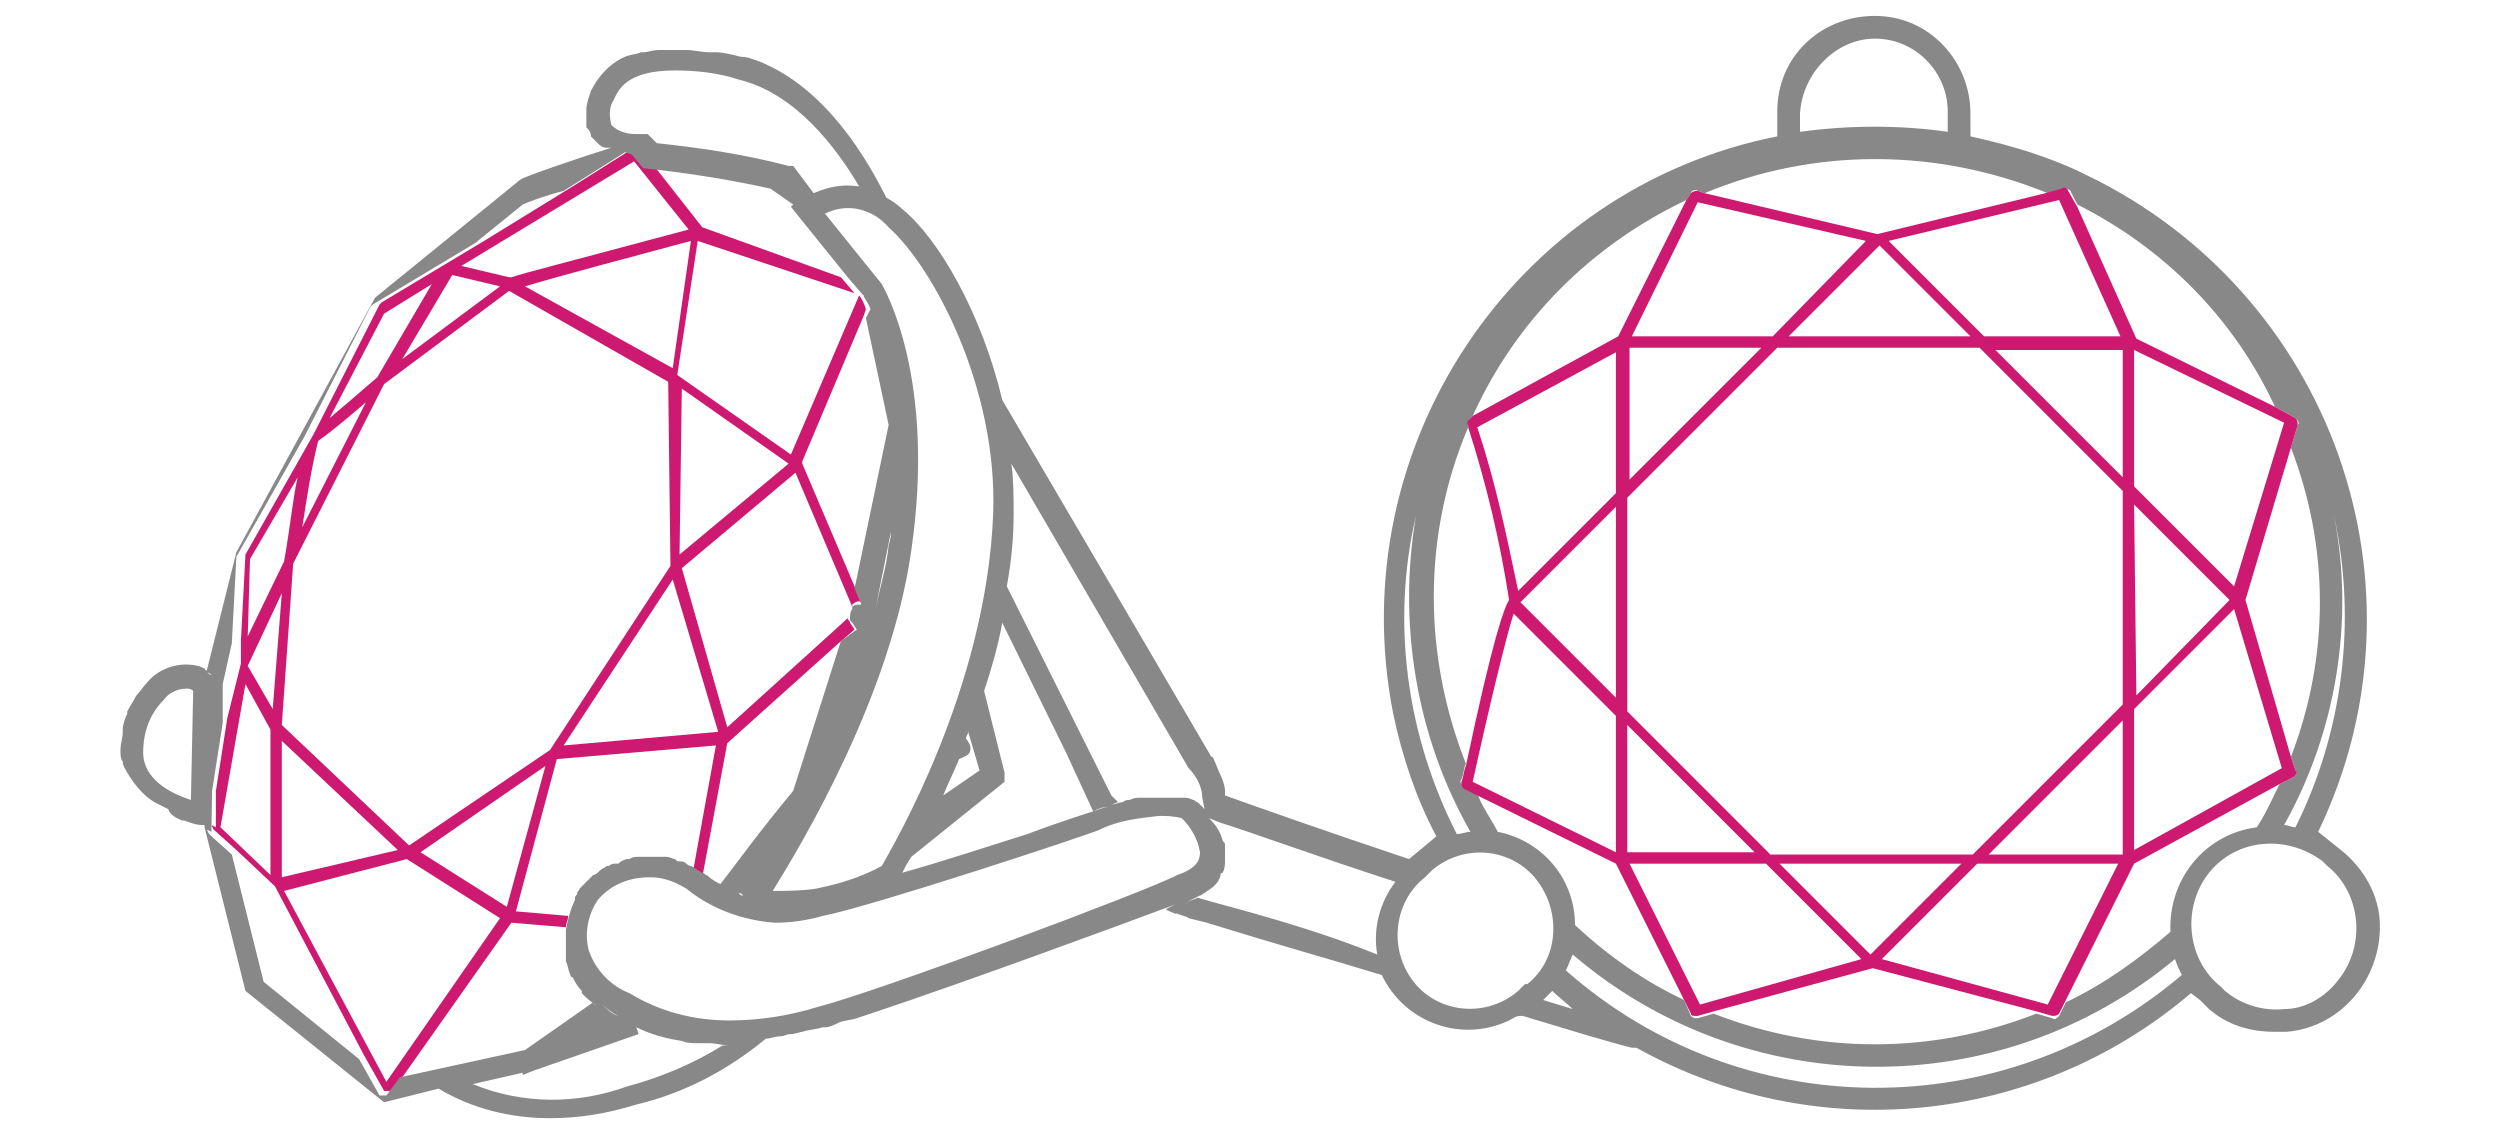
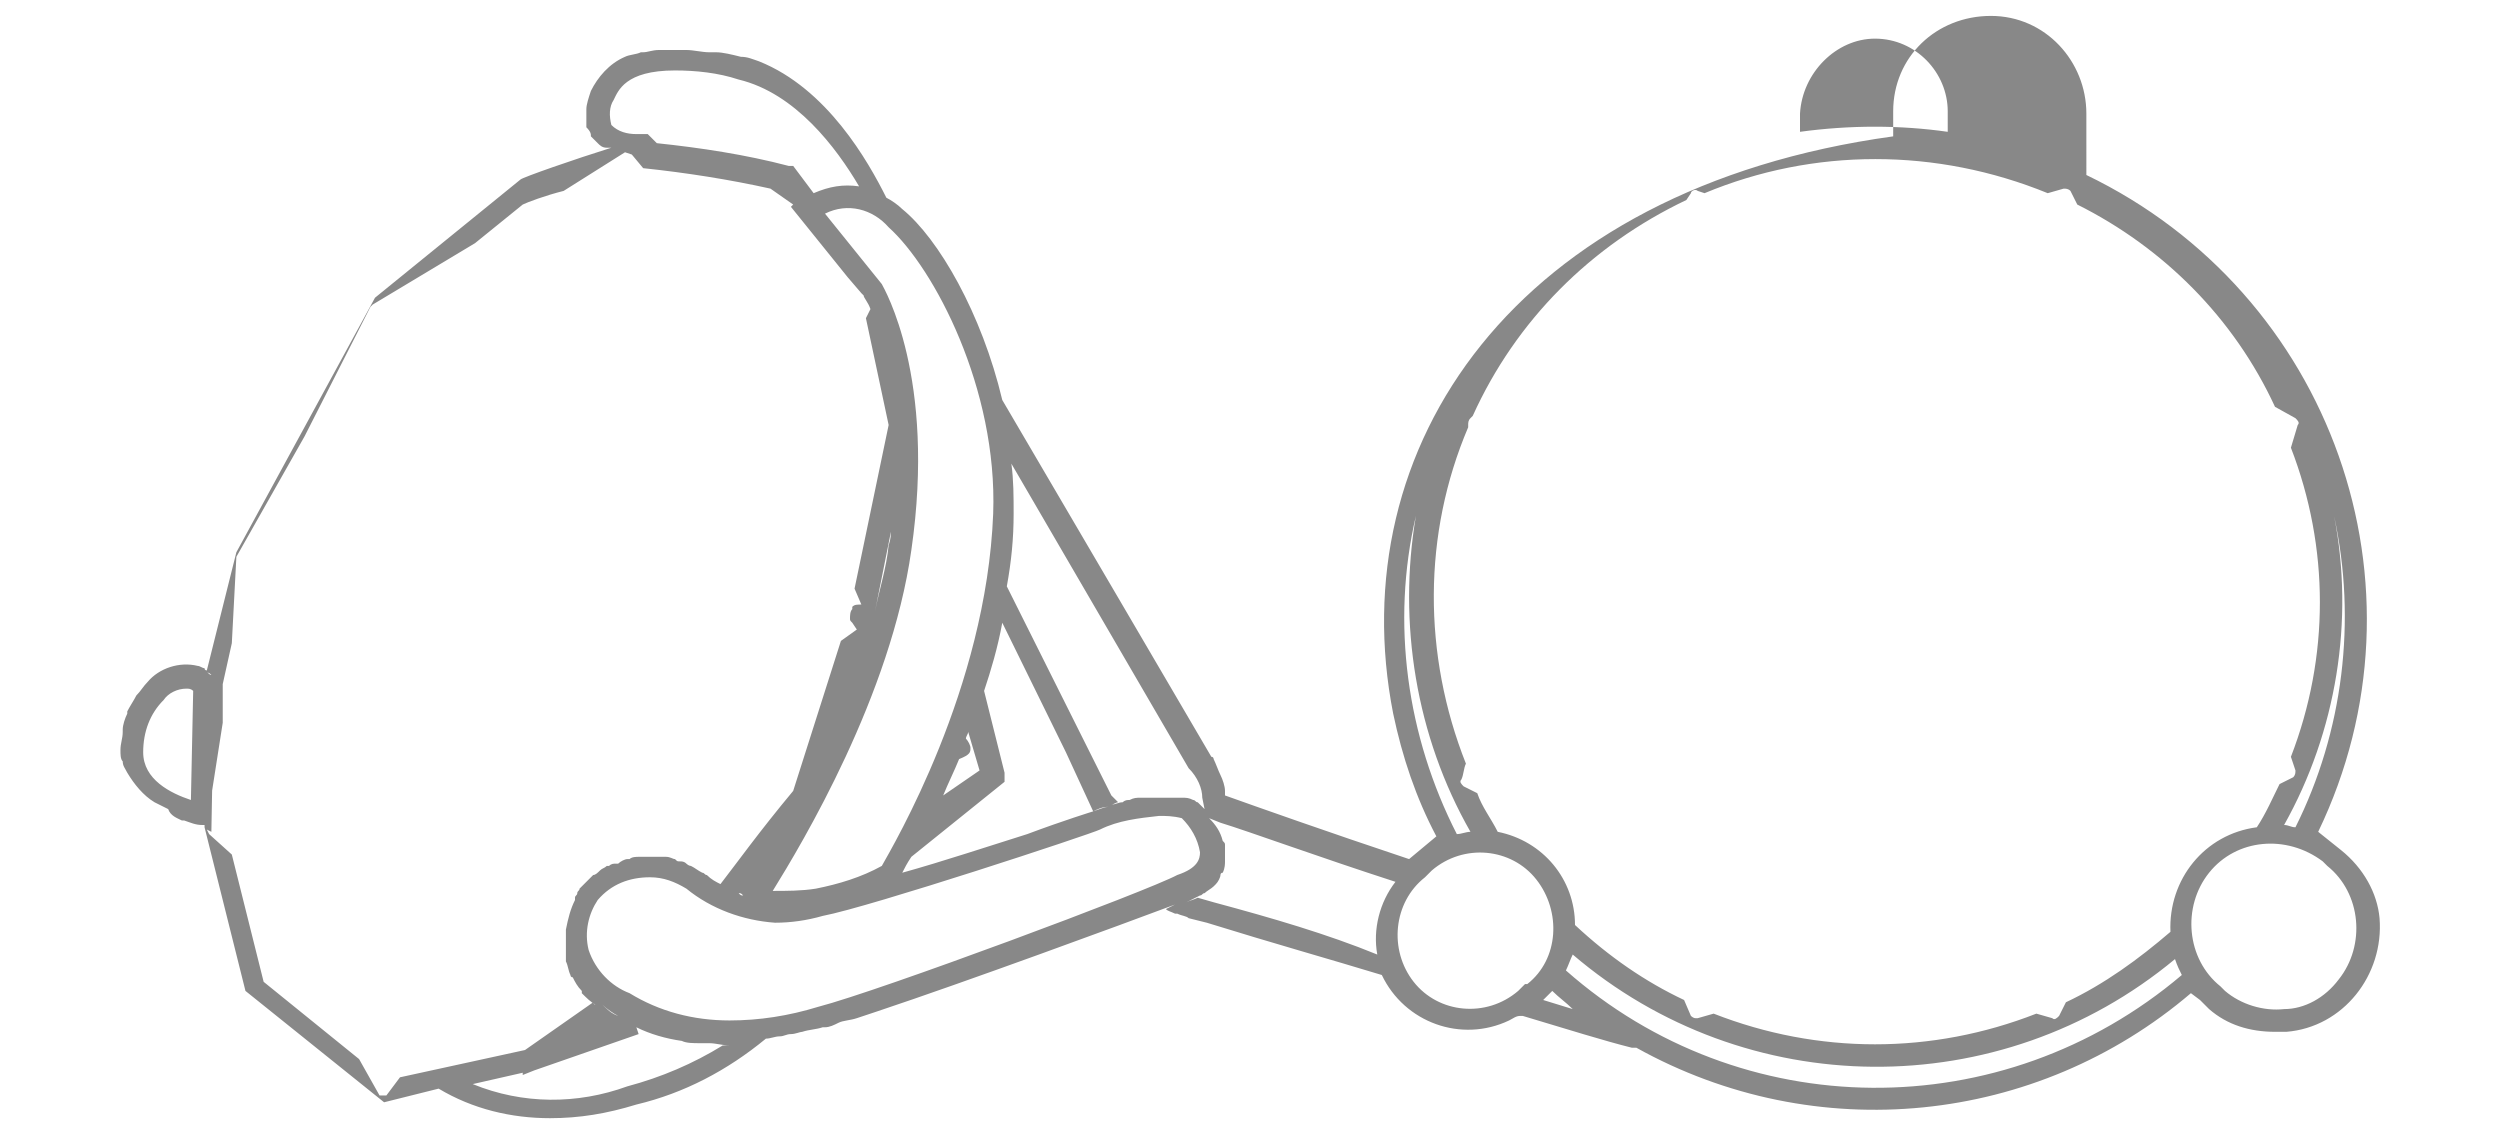
<svg xmlns="http://www.w3.org/2000/svg" version="1.1" id="Layer_1" x="0px" y="0px" viewBox="0 0 110 50" style="enable-background:new 0 0 110 50;" xml:space="preserve">
  <style type="text/css">
	.st0{fill:none;}
	.st1{fill:#CE1970;}
	.st2{fill:#888888;}
</style>
  <g>
-     <path class="st0" d="M48.1,35.7l-1.3-2.5l-2.8-5.7c-0.2,1-0.5,2-0.8,3l0.9,3.6l0,0l0,0l0.1,0.3l-4.1,3.3c-0.2,0.3-0.3,0.6-0.4,0.7   c1.8-0.5,3.8-1.2,5.5-1.7C46.9,36.1,48.1,35.7,48.1,35.7L48.1,35.7z" />
-     <path class="st1" d="M17.7,47.4l4.8-6.8l2.4,0.2c0-0.2,0.1-0.3,0.1-0.5l-2.3-0.2l1.8-6.7l7-0.6l-1,5.5c0.1,0,0.2,0.1,0.2,0.2l0,0   c0.1,0,0.1,0.1,0.2,0.1l1.1-5.9l4.9-4.4l0.7-0.6l-0.2-0.3c0-0.1-0.1-0.1-0.1-0.2L32,32l-2-7l5-4.2l2.5,5.9c0,0,0,0,0-0.1   c0.1-0.1,0.3-0.2,0.4-0.1l-0.3-0.7l-2.3-5.4c0,0,0,0,0-0.1v0l2.7-6.4l0.1-0.3c-0.1-0.3-0.2-0.5-0.3-0.6l-3,7l-5-3.5l0.9-5.9   l6.9,2.3l-0.6-0.7L30.9,10l-2.2-2.8l-0.5-0.6l-0.3-0.1l-2.7,1.7l-3.9,2.4l-4.5,2.7l-0.1,0.1l-2.9,5.7l-3,5.3l-0.2,3.8l0,1L10,31.6   l-0.5,3.2l0,1.6l0,0v0l-0.2-0.1l0.1,0.2l1,0.9l1.7,1.6l3.9,7.4l0.9,1.6l0.4,0L17.7,47.4z M16.1,17.7l-2.8,5.5   c0.2-1.3,0.4-2.6,0.7-3.8C14.7,18.9,15.4,18.3,16.1,17.7z M29.5,24.9L24.2,33L18,37.2l-5.6-5.3l0.5-7.1l4-7.9l5.5-4.1l7,4   L29.5,24.9z M17.7,15.8l2.2-3.7l2.1,0.5L17.7,15.8z M12,31.2l-1.1-1.9l1.5-3.2L12,31.2z M12.4,32.6l5.1,4.8l-5.1,1.2L12.4,32.6z    M30,17.1l4.7,3.3l-4.8,4L30,17.1z M22.3,39.9l-3.8-2.4l5.5-3.8L22.3,39.9z M24.8,32.8l4.8-7.3l2,6.7L24.8,32.8z M23.1,12.6   c1.3-0.4,4.7-1.3,7.3-2l-0.8,5.6L23.1,12.6z M30.3,10.1c-5.6,1.5-7.2,1.9-7.8,2.1l-0.1,0l0,0l-2.1-0.5l7.6-4.6L30.3,10.1z M19,12.5   l-2.4,4.1c-0.7,0.6-1.5,1.3-2.1,1.8l2.4-4.6L19,12.5z M13.1,21c-0.2,0.8-0.3,2-0.6,3.7L10.9,28l0.1-3.4L13.1,21z M11.9,32.1   L11.9,32.1L11.9,32.1l0,6.4l-2.2-2.1l1.1-6.3L11.9,32.1z M17.9,37.8L17.9,37.8L17.9,37.8l4.1,2.6L17,47.6l-4.5-8.4L17.9,37.8z" />
-     <path class="st2" d="M103,37.4l-1-0.8c5.2-10.8,0.6-23.7-10.2-28.9c-1.6-0.8-3.3-1.3-5.1-1.7V5c0-2.3-1.8-4.3-4.2-4.3   s-4.3,1.8-4.3,4.2c0,0,0,0.1,0,0.1v1C66.6,8.3,59,19.7,61.3,31.4c0.4,1.9,1,3.7,1.9,5.4L62,37.8c-3.6-1.2-6.7-2.3-8.1-2.8l0,0   c0-0.1,0-0.1,0-0.2c0-0.2-0.1-0.5-0.2-0.7c-0.1-0.2-0.2-0.5-0.3-0.7c0,0,0-0.1-0.1-0.1l-4.1-7l-5.1-8.7c-0.9-3.8-2.8-7.1-4.4-8.4   c-0.2-0.2-0.5-0.4-0.7-0.5l0,0c-0.8-1.6-2.6-4.8-5.6-6c-0.3-0.1-0.5-0.2-0.8-0.2h0c-0.4-0.1-0.8-0.2-1.1-0.2c-0.1,0-0.2,0-0.3,0   c-0.3,0-0.7-0.1-1-0.1c-0.1,0-0.1,0-0.2,0c-0.3,0-0.5,0-0.8,0c-0.1,0-0.1,0-0.2,0c-0.3,0-0.5,0.1-0.7,0.1c0,0-0.1,0-0.1,0   c-0.2,0.1-0.5,0.1-0.7,0.2l0,0C26.8,2.8,26.3,3.4,26,4v0c-0.1,0.3-0.2,0.6-0.2,0.8v0c0,0.1,0,0.1,0,0.2c0,0,0,0.1,0,0.1   c0,0,0,0.1,0,0.1s0,0.1,0,0.1s0,0.1,0,0.1c0,0,0,0.1,0,0.1c0,0,0,0.1,0,0.1C26,5.8,26,5.9,26,6l0,0c0,0,0,0,0,0   c0.1,0.1,0.2,0.2,0.3,0.3l0,0c0.1,0.1,0.2,0.2,0.4,0.2c0,0,0,0,0.1,0s0,0,0.1,0h0c-1.6,0.5-3.9,1.3-4,1.4l-6.4,5.2l-6.1,11.2   l-1.3,5.2c0,0-0.1,0-0.1-0.1c-0.1,0-0.2-0.1-0.3-0.1l0,0C7.9,29.1,7,29.4,6.5,30l0,0c0,0,0,0,0,0c-0.2,0.2-0.3,0.4-0.5,0.6l0,0   c-0.1,0.2-0.3,0.5-0.4,0.7c0,0,0,0,0,0.1c-0.1,0.2-0.2,0.5-0.2,0.7c0,0,0,0.1,0,0.1c0,0.3-0.1,0.5-0.1,0.8v0c0,0,0,0,0,0   c0,0.2,0,0.4,0.1,0.5c0,0,0,0,0,0c0,0.2,0.1,0.3,0.2,0.5l0,0c0.3,0.5,0.7,1,1.2,1.3l0,0c0.2,0.1,0.4,0.2,0.6,0.3l0,0   C7.5,35.9,7.8,36,8,36.1c0,0,0,0,0.1,0c0.3,0.1,0.5,0.2,0.8,0.2l0,0l0.1,0v0.1l1.8,7.2l6.1,4.9l2.4-0.6c1.5,0.9,3.2,1.3,4.9,1.3   c1.3,0,2.5-0.2,3.8-0.6c2.1-0.5,4-1.5,5.7-2.9h0c0.2,0,0.4-0.1,0.6-0.1c0.2,0,0.3-0.1,0.5-0.1s0.4-0.1,0.5-0.1   c0.3-0.1,0.6-0.1,0.9-0.2l0.1,0c0.2,0,0.4-0.1,0.6-0.2h0c0.2-0.1,0.5-0.1,0.8-0.2l0,0c0.3-0.1,0.6-0.2,0.9-0.3h0   c3.9-1.3,10.7-3.8,13.1-4.7L51.3,40c0.1,0.1,0.2,0.1,0.4,0.2c0,0,0.1,0,0.1,0c0.2,0.1,0.4,0.1,0.5,0.2l0.8,0.2   c2.9,0.9,5.4,1.6,7.7,2.3l0,0c1,2.1,3.5,3,5.6,2c0.2-0.1,0.3-0.2,0.5-0.2l0,0l0.1,0l0,0c2,0.6,3.6,1.1,4.8,1.4c0.1,0,0.1,0,0.2,0   l0,0c7.9,4.4,17.6,3.4,24.4-2.4l0.4,0.3c0.1,0.1,0.1,0.1,0.2,0.2l0,0l0.2,0.2c0.8,0.7,1.8,1,2.9,1c0.1,0,0.3,0,0.5,0   c2.5-0.2,4.3-2.5,4.1-5C104.6,39.3,104,38.2,103,37.4L103,37.4z M8.4,35.2c-0.9-0.3-2.1-0.9-2.1-2.1c0-0.9,0.3-1.7,0.9-2.3   c0.2-0.3,0.6-0.5,1-0.5c0.1,0,0.2,0,0.3,0.1L8.4,35.2z M100.5,44.4c-0.9,0.1-1.9-0.2-2.6-0.8l-0.2-0.2l0,0c-1.5-1.2-1.7-3.5-0.5-5   c1.2-1.5,3.4-1.7,5-0.5l0.3-0.4l0,0l-0.3,0.4l0.2,0.2c1.5,1.2,1.7,3.5,0.5,5C102.3,43.9,101.4,44.4,100.5,44.4L100.5,44.4z    M62.2,43.2c-1.1-1.4-0.9-3.5,0.5-4.6c0,0,0,0,0,0l0.3-0.3l0,0c1.4-1.2,3.5-1,4.6,0.4s1,3.5-0.4,4.6c0,0,0,0-0.1,0l0.3,0.4l0,0   l-0.3-0.4l-0.3,0.3C65.4,44.8,63.3,44.6,62.2,43.2z M82.5,1.7c1.8,0,3.2,1.5,3.2,3.2v0.9c-2.1-0.3-4.3-0.3-6.5,0V5   C79.3,3.2,80.8,1.7,82.5,1.7z M69.3,40.7c0-2-1.4-3.7-3.4-4.1c-0.3-0.6-0.7-1.1-0.9-1.7l-0.6-0.3c-0.1-0.1-0.2-0.2-0.1-0.3   c0.1-0.2,0.1-0.5,0.2-0.7c-1.9-4.8-1.9-10.1,0.1-14.8l0-0.1c0-0.1,0-0.2,0.1-0.3l0.1-0.1c1.9-4.2,5.2-7.5,9.4-9.5l0.2-0.3   c0-0.1,0.2-0.2,0.3-0.1L75,8.5c4.8-2,10.2-2,15.1,0l0.7-0.2c0.1,0,0.2,0,0.3,0.1l0.3,0.6c3.8,1.9,6.9,5,8.7,8.9l0.9,0.5   c0.1,0.1,0.2,0.2,0.1,0.3l-0.3,1c1.7,4.4,1.7,9.2,0,13.6l0.2,0.6c0,0.1,0,0.2-0.1,0.3l-0.6,0.3c-0.3,0.6-0.6,1.3-1,1.9   c-2.3,0.3-3.9,2.3-3.8,4.6c-1.4,1.2-2.9,2.3-4.6,3.1l-0.3,0.6c-0.1,0.1-0.2,0.2-0.3,0.1l-0.7-0.2c-4.6,1.8-9.6,1.8-14.2,0l-0.7,0.2   c0,0,0,0-0.1,0c-0.1,0-0.2-0.1-0.2-0.1L74.1,44C72.4,43.2,70.8,42.1,69.3,40.7z M101,36.4c-0.2,0-0.3-0.1-0.5-0.1   c2.3-4.1,3.1-9,2.2-13.6C103.7,27.3,103.1,32.2,101,36.4z M64.7,36.6c-0.2,0-0.4,0.1-0.6,0.1c-2.2-4.3-2.9-9.3-1.8-14   C61.5,27.4,62.3,32.4,64.7,36.6L64.7,36.6z M68.9,42.7c0.1-0.2,0.2-0.5,0.3-0.7c7.6,6.5,18.8,6.6,26.5,0.2c0.1,0.3,0.2,0.5,0.3,0.7   C88.1,49.6,76.6,49.5,68.9,42.7L68.9,42.7z M52.9,35.1l0.1,0.5c-0.1-0.1-0.1-0.1-0.2-0.2c0,0,0,0,0,0c0,0-0.1-0.1-0.1-0.1   c-0.1,0-0.1-0.1-0.2-0.1c0,0,0,0,0,0h0c-0.2-0.1-0.3-0.1-0.5-0.1c-0.1,0-0.1,0-0.2,0c-0.2,0-0.4,0-0.6,0c0,0-0.1,0-0.1,0h0   c-0.2,0-0.4,0-0.7,0c-0.1,0-0.1,0-0.2,0c-0.2,0-0.3,0-0.5,0.1c-0.1,0-0.2,0-0.3,0.1c-0.2,0-0.3,0.1-0.5,0.1c0.1,0,0.2-0.1,0.3-0.1   L48.9,35l-4.6-9.2c0.2-1.1,0.3-2.1,0.3-3.2c0-0.7,0-1.5-0.1-2.2l7.8,13.4C52.7,34.2,52.9,34.7,52.9,35.1z M48.1,35.7   c0,0-1.3,0.4-2.9,1c-1.6,0.5-3.7,1.2-5.5,1.7c0.1-0.2,0.2-0.4,0.4-0.7l4.1-3.3L44.2,34l0,0l0,0l-0.9-3.6c0.3-0.9,0.6-1.9,0.8-3   l2.8,5.7L48.1,35.7L48.1,35.7c0.2-0.1,0.4-0.2,0.7-0.2C48.6,35.5,48.4,35.6,48.1,35.7z M39.1,10c2,1.8,4.8,7.1,4.6,12.6   c-0.3,7.7-4.4,14.6-4.9,15.5c-0.9,0.5-1.9,0.8-2.9,1c-0.6,0.1-1.3,0.1-1.9,0.1c1.3-2.1,5.2-8.6,6.1-15c1.1-7.6-1.2-11.5-1.3-11.7   l-2.5-3.1C37.3,8.9,38.4,9.2,39.1,10L39.1,10z M36.1,39.4L36.1,39.4z M42.5,32.5c0-0.1,0.1-0.2,0.1-0.3l0.5,1.7l-1.6,1.1   c0.2-0.5,0.5-1.1,0.7-1.6c0.5-0.2,0.5-0.3,0.5-0.5C42.7,32.8,42.6,32.6,42.5,32.5L42.5,32.5z M39.1,24c-0.1,1-0.4,1.9-0.6,2.9l0,0   l0.7-3.5C39.2,23.5,39.2,23.7,39.1,24z M38.1,28.2c-0.2,0.6-0.4,1.2-0.6,1.8L38.1,28.2L38.1,28.2z M32.7,39.4c-0.1,0-0.1,0-0.2-0.1   C32.6,39.3,32.6,39.3,32.7,39.4L32.7,39.4z M33.5,39.6c-0.1,0-0.1,0-0.2,0C33.3,39.6,33.4,39.6,33.5,39.6L33.5,39.6z M34.2,39.6   L34.2,39.6c-0.1,0-0.1,0-0.1,0C34.1,39.6,34.1,39.6,34.2,39.6L34.2,39.6z M35.2,39.5l-0.2,0L35.2,39.5z M27,4.4   c0.2-0.4,0.5-1.3,2.7-1.3c0.9,0,1.9,0.1,2.8,0.4c2.5,0.6,4.3,3,5.3,4.7c-0.7-0.1-1.3,0-2,0.3l-0.9-1.2l-0.2,0   c-1.9-0.5-3.9-0.8-5.8-1l-0.4-0.4l-0.5,0c-0.4,0-0.8-0.1-1.1-0.4C26.8,5.1,26.8,4.7,27,4.4z M9.3,29.7c-0.1,0-0.1-0.1-0.2-0.1   C9.2,29.6,9.2,29.6,9.3,29.7z M16.7,48.2l-0.9-1.6l-4.2-3.4l-1.4-5.6l-1-0.9l-0.1-0.2l0.2,0.1v0l0.1-5.5l-0.1,3.9l0.5-3.2l0-1.7   l0.4-1.8l0.2-3.8l3-5.3l2.9-5.7l0.1-0.1l4.5-2.7l2.1-1.7c0.2-0.1,1-0.4,1.8-0.6l2.7-1.7l0.3,0.1l0.5,0.6c1.9,0.2,3.8,0.5,5.6,0.9   L34.9,9l-0.1,0.1l2.5,3.1l0.6,0.7L38,13l0,0c0,0.1,0.2,0.3,0.3,0.6L38.1,14l1,4.7l-1.5,7.2l0.3,0.7c-0.2,0-0.3,0-0.4,0.1   c0,0,0,0,0,0.1c-0.1,0.1-0.1,0.3-0.1,0.4c0,0.1,0,0.1,0.1,0.2l0.2,0.3L37,28.2l-2.1,6.6c-1.5,1.8-2.5,3.2-3.2,4.1   c-0.2-0.1-0.4-0.2-0.6-0.4c-0.1,0-0.1-0.1-0.2-0.1l0,0c-0.2-0.1-0.3-0.2-0.5-0.3c0,0-0.1,0-0.2-0.1c-0.1-0.1-0.2-0.1-0.3-0.1   c-0.1,0-0.1,0-0.2-0.1c-0.1,0-0.2-0.1-0.4-0.1c0,0-0.1,0-0.1,0c-0.2,0-0.3,0-0.5,0h0c0,0-0.1,0-0.1,0c-0.1,0-0.2,0-0.4,0   c0,0-0.1,0-0.1,0c-0.1,0-0.3,0-0.4,0.1l-0.1,0c-0.1,0-0.3,0.1-0.4,0.2c0,0,0,0-0.1,0C27,38,26.9,38,26.8,38.1l-0.1,0   c-0.1,0.1-0.2,0.1-0.3,0.2l0,0c-0.1,0.1-0.2,0.2-0.3,0.2c0,0,0,0-0.1,0.1c-0.1,0.1-0.1,0.1-0.2,0.2c0,0,0,0-0.1,0.1   c-0.1,0.1-0.1,0.1-0.2,0.2l0,0l0,0c0,0.1-0.1,0.1-0.1,0.2c0,0.1-0.1,0.1-0.1,0.2l0,0.1c-0.2,0.4-0.3,0.8-0.4,1.3c0,0.1,0,0.2,0,0.2   c0,0.1,0,0.1,0,0.2s0,0.1,0,0.2s0,0.1,0,0.2s0,0.1,0,0.2s0,0.2,0,0.2c0,0,0,0.1,0,0.1s0,0,0,0.1c0.1,0.2,0.1,0.4,0.2,0.6   c0,0,0,0.1,0.1,0.1c0.1,0.2,0.2,0.4,0.4,0.6c0,0,0,0,0,0.1c0.2,0.2,0.4,0.4,0.6,0.5c0,0-0.1,0-0.1-0.1c-1,0.7-2,1.4-3,2.1l-5.5,1.2   l-0.6,0.8L16.7,48.2z M31.9,39c-0.1,0-0.1-0.1-0.2-0.1C31.8,38.9,31.8,39,31.9,39z M31.2,45.9c0.3,0,0.6,0.1,0.9,0.1   c-0.1,0-0.2,0-0.3,0c-1.3,0.8-2.7,1.4-4.2,1.8c-2.2,0.8-4.6,0.8-6.8-0.1l2.2-0.5l0,0.1l0.5-0.2l4.6-1.6l-0.1-0.3   c0.6,0.3,1.3,0.5,2,0.6c0.2,0.1,0.5,0.1,0.8,0.1C31,45.9,31.1,45.9,31.2,45.9L31.2,45.9z M27.2,44.7c-0.3-0.1-0.5-0.3-0.7-0.5   C26.7,44.4,27,44.6,27.2,44.7z M32.5,46c0.2,0,0.4,0,0.6,0C33,45.9,32.7,45.9,32.5,46L32.5,46z M36,44.3c-1.3,0.4-2.6,0.6-3.9,0.6   c-1.6,0-3.1-0.4-4.4-1.2c-0.8-0.3-1.5-1-1.8-1.9c-0.2-0.8,0-1.6,0.4-2.2c0.6-0.7,1.4-1,2.3-1c0.6,0,1.1,0.2,1.6,0.5   c1.1,0.9,2.5,1.4,3.9,1.5c0.7,0,1.4-0.1,2.1-0.3c2.1-0.4,11.8-3.6,12.2-3.8c0.8-0.4,1.7-0.5,2.6-0.6c0.3,0,0.6,0,1,0.1   c0.4,0.4,0.7,0.9,0.8,1.5c0,0.3-0.1,0.7-1,1C50.5,39.2,38.7,43.6,36,44.3L36,44.3z M53.4,39.7l-0.7-0.2c-0.2,0.1-0.3,0.1-0.5,0.2   c0.2-0.1,0.4-0.2,0.6-0.3c0.1,0,0.1-0.1,0.2-0.1c0.1-0.1,0.3-0.2,0.4-0.3c0,0,0.1-0.1,0.1-0.1c0.1-0.1,0.2-0.3,0.2-0.4   c0,0,0-0.1,0.1-0.1c0.1-0.2,0.1-0.4,0.1-0.5c0,0,0,0,0,0s0-0.1,0-0.1c0-0.1,0-0.2,0-0.2c0-0.1,0-0.1,0-0.2s0-0.1,0-0.2   s0-0.1-0.1-0.2c0,0,0,0,0,0c-0.1-0.4-0.3-0.7-0.6-1l0.5,0.2c1.3,0.4,4.3,1.5,7.7,2.6c-0.7,0.9-1,2.1-0.8,3.2   C58.4,41.1,56,40.4,53.4,39.7L53.4,39.7z M67.9,44l0.4-0.4c0.3,0.3,0.6,0.5,0.9,0.8L67.9,44z" />
-     <path class="st1" d="M71.1,38l3,6l0.3,0.6c0,0.1,0.1,0.1,0.2,0.1c0,0,0,0,0.1,0l0.7-0.2l7-1.9l7.2,1.9l0.7,0.2c0.1,0,0.2,0,0.3-0.1   l0.3-0.6l3-6l6.4-3.5l0.6-0.3c0.1-0.1,0.2-0.2,0.1-0.3l-0.2-0.6l-2-6.9l2-6.7l0.3-1c0-0.1,0-0.2-0.1-0.3l-0.9-0.5l-6.1-3l-2.6-5.8   L91,8.4c0-0.1-0.2-0.2-0.3-0.1L90,8.5l-7.4,1.8L75,8.5l-0.3-0.1c-0.1,0-0.2,0-0.3,0.1l-0.2,0.3l-3,6l-6.4,3.5l-0.1,0.1   c-0.1,0.1-0.2,0.2-0.1,0.3l0,0.1c0.8,2.5,1.4,5,1.8,7.6c-0.2,0.3-0.7,1.6-1.9,7.3c-0.1,0.2-0.1,0.5-0.2,0.7c0,0.1,0,0.2,0.1,0.3   l0.6,0.3L71.1,38z M98.3,25.8l-4.4-4.4v-6l6.6,3.2L98.3,25.8z M71.7,38h6l4.2,4.2l-7.1,2L71.7,38z M71.6,15.3h5.9l-2.9,2.9   l-2.9,2.9V15.3z M93.4,31.7v5.9h-5.9l2.9-2.9L93.4,31.7z M86.3,38l-4,4l-4-4H86.3z M71.6,21.9l6.6-6.6h8.9l6.3,6.3V31l-6.6,6.6   h-8.9l-6.3-6.3V21.9z M93.9,22.2l4.2,4.2l-4.1,4.2L93.9,22.2z M93.4,21l-5.6-5.6h5.6L93.4,21z M78.7,14.8l4-4l4,4H78.7z M71.1,30.7   l-4.2-4.2l4.2-4.2V30.7z M74.4,34.7l2.8,2.8h-5.6v-5.6L74.4,34.7z M87,38h6.2l-3.1,6.2l-7.3-2L87,38z M93.9,31.2l4.4-4.4l2.1,7   l-6.5,3.6L93.9,31.2z M87.3,14.8l-4.2-4.2l7.5-1.8l2.7,6H87.3z M78,14.8h-6.2l2.9-5.9l7.4,1.7L78,14.8z M71.1,15.5v6.2L66.8,26   c-0.5-2.4-1-4.8-1.8-7.2L71.1,15.5z M66.6,27l4.5,4.5v6l-6.3-3.1C65.5,31.2,66.3,27.9,66.6,27z" />
+     <path class="st2" d="M103,37.4l-1-0.8c5.2-10.8,0.6-23.7-10.2-28.9V5c0-2.3-1.8-4.3-4.2-4.3   s-4.3,1.8-4.3,4.2c0,0,0,0.1,0,0.1v1C66.6,8.3,59,19.7,61.3,31.4c0.4,1.9,1,3.7,1.9,5.4L62,37.8c-3.6-1.2-6.7-2.3-8.1-2.8l0,0   c0-0.1,0-0.1,0-0.2c0-0.2-0.1-0.5-0.2-0.7c-0.1-0.2-0.2-0.5-0.3-0.7c0,0,0-0.1-0.1-0.1l-4.1-7l-5.1-8.7c-0.9-3.8-2.8-7.1-4.4-8.4   c-0.2-0.2-0.5-0.4-0.7-0.5l0,0c-0.8-1.6-2.6-4.8-5.6-6c-0.3-0.1-0.5-0.2-0.8-0.2h0c-0.4-0.1-0.8-0.2-1.1-0.2c-0.1,0-0.2,0-0.3,0   c-0.3,0-0.7-0.1-1-0.1c-0.1,0-0.1,0-0.2,0c-0.3,0-0.5,0-0.8,0c-0.1,0-0.1,0-0.2,0c-0.3,0-0.5,0.1-0.7,0.1c0,0-0.1,0-0.1,0   c-0.2,0.1-0.5,0.1-0.7,0.2l0,0C26.8,2.8,26.3,3.4,26,4v0c-0.1,0.3-0.2,0.6-0.2,0.8v0c0,0.1,0,0.1,0,0.2c0,0,0,0.1,0,0.1   c0,0,0,0.1,0,0.1s0,0.1,0,0.1s0,0.1,0,0.1c0,0,0,0.1,0,0.1c0,0,0,0.1,0,0.1C26,5.8,26,5.9,26,6l0,0c0,0,0,0,0,0   c0.1,0.1,0.2,0.2,0.3,0.3l0,0c0.1,0.1,0.2,0.2,0.4,0.2c0,0,0,0,0.1,0s0,0,0.1,0h0c-1.6,0.5-3.9,1.3-4,1.4l-6.4,5.2l-6.1,11.2   l-1.3,5.2c0,0-0.1,0-0.1-0.1c-0.1,0-0.2-0.1-0.3-0.1l0,0C7.9,29.1,7,29.4,6.5,30l0,0c0,0,0,0,0,0c-0.2,0.2-0.3,0.4-0.5,0.6l0,0   c-0.1,0.2-0.3,0.5-0.4,0.7c0,0,0,0,0,0.1c-0.1,0.2-0.2,0.5-0.2,0.7c0,0,0,0.1,0,0.1c0,0.3-0.1,0.5-0.1,0.8v0c0,0,0,0,0,0   c0,0.2,0,0.4,0.1,0.5c0,0,0,0,0,0c0,0.2,0.1,0.3,0.2,0.5l0,0c0.3,0.5,0.7,1,1.2,1.3l0,0c0.2,0.1,0.4,0.2,0.6,0.3l0,0   C7.5,35.9,7.8,36,8,36.1c0,0,0,0,0.1,0c0.3,0.1,0.5,0.2,0.8,0.2l0,0l0.1,0v0.1l1.8,7.2l6.1,4.9l2.4-0.6c1.5,0.9,3.2,1.3,4.9,1.3   c1.3,0,2.5-0.2,3.8-0.6c2.1-0.5,4-1.5,5.7-2.9h0c0.2,0,0.4-0.1,0.6-0.1c0.2,0,0.3-0.1,0.5-0.1s0.4-0.1,0.5-0.1   c0.3-0.1,0.6-0.1,0.9-0.2l0.1,0c0.2,0,0.4-0.1,0.6-0.2h0c0.2-0.1,0.5-0.1,0.8-0.2l0,0c0.3-0.1,0.6-0.2,0.9-0.3h0   c3.9-1.3,10.7-3.8,13.1-4.7L51.3,40c0.1,0.1,0.2,0.1,0.4,0.2c0,0,0.1,0,0.1,0c0.2,0.1,0.4,0.1,0.5,0.2l0.8,0.2   c2.9,0.9,5.4,1.6,7.7,2.3l0,0c1,2.1,3.5,3,5.6,2c0.2-0.1,0.3-0.2,0.5-0.2l0,0l0.1,0l0,0c2,0.6,3.6,1.1,4.8,1.4c0.1,0,0.1,0,0.2,0   l0,0c7.9,4.4,17.6,3.4,24.4-2.4l0.4,0.3c0.1,0.1,0.1,0.1,0.2,0.2l0,0l0.2,0.2c0.8,0.7,1.8,1,2.9,1c0.1,0,0.3,0,0.5,0   c2.5-0.2,4.3-2.5,4.1-5C104.6,39.3,104,38.2,103,37.4L103,37.4z M8.4,35.2c-0.9-0.3-2.1-0.9-2.1-2.1c0-0.9,0.3-1.7,0.9-2.3   c0.2-0.3,0.6-0.5,1-0.5c0.1,0,0.2,0,0.3,0.1L8.4,35.2z M100.5,44.4c-0.9,0.1-1.9-0.2-2.6-0.8l-0.2-0.2l0,0c-1.5-1.2-1.7-3.5-0.5-5   c1.2-1.5,3.4-1.7,5-0.5l0.3-0.4l0,0l-0.3,0.4l0.2,0.2c1.5,1.2,1.7,3.5,0.5,5C102.3,43.9,101.4,44.4,100.5,44.4L100.5,44.4z    M62.2,43.2c-1.1-1.4-0.9-3.5,0.5-4.6c0,0,0,0,0,0l0.3-0.3l0,0c1.4-1.2,3.5-1,4.6,0.4s1,3.5-0.4,4.6c0,0,0,0-0.1,0l0.3,0.4l0,0   l-0.3-0.4l-0.3,0.3C65.4,44.8,63.3,44.6,62.2,43.2z M82.5,1.7c1.8,0,3.2,1.5,3.2,3.2v0.9c-2.1-0.3-4.3-0.3-6.5,0V5   C79.3,3.2,80.8,1.7,82.5,1.7z M69.3,40.7c0-2-1.4-3.7-3.4-4.1c-0.3-0.6-0.7-1.1-0.9-1.7l-0.6-0.3c-0.1-0.1-0.2-0.2-0.1-0.3   c0.1-0.2,0.1-0.5,0.2-0.7c-1.9-4.8-1.9-10.1,0.1-14.8l0-0.1c0-0.1,0-0.2,0.1-0.3l0.1-0.1c1.9-4.2,5.2-7.5,9.4-9.5l0.2-0.3   c0-0.1,0.2-0.2,0.3-0.1L75,8.5c4.8-2,10.2-2,15.1,0l0.7-0.2c0.1,0,0.2,0,0.3,0.1l0.3,0.6c3.8,1.9,6.9,5,8.7,8.9l0.9,0.5   c0.1,0.1,0.2,0.2,0.1,0.3l-0.3,1c1.7,4.4,1.7,9.2,0,13.6l0.2,0.6c0,0.1,0,0.2-0.1,0.3l-0.6,0.3c-0.3,0.6-0.6,1.3-1,1.9   c-2.3,0.3-3.9,2.3-3.8,4.6c-1.4,1.2-2.9,2.3-4.6,3.1l-0.3,0.6c-0.1,0.1-0.2,0.2-0.3,0.1l-0.7-0.2c-4.6,1.8-9.6,1.8-14.2,0l-0.7,0.2   c0,0,0,0-0.1,0c-0.1,0-0.2-0.1-0.2-0.1L74.1,44C72.4,43.2,70.8,42.1,69.3,40.7z M101,36.4c-0.2,0-0.3-0.1-0.5-0.1   c2.3-4.1,3.1-9,2.2-13.6C103.7,27.3,103.1,32.2,101,36.4z M64.7,36.6c-0.2,0-0.4,0.1-0.6,0.1c-2.2-4.3-2.9-9.3-1.8-14   C61.5,27.4,62.3,32.4,64.7,36.6L64.7,36.6z M68.9,42.7c0.1-0.2,0.2-0.5,0.3-0.7c7.6,6.5,18.8,6.6,26.5,0.2c0.1,0.3,0.2,0.5,0.3,0.7   C88.1,49.6,76.6,49.5,68.9,42.7L68.9,42.7z M52.9,35.1l0.1,0.5c-0.1-0.1-0.1-0.1-0.2-0.2c0,0,0,0,0,0c0,0-0.1-0.1-0.1-0.1   c-0.1,0-0.1-0.1-0.2-0.1c0,0,0,0,0,0h0c-0.2-0.1-0.3-0.1-0.5-0.1c-0.1,0-0.1,0-0.2,0c-0.2,0-0.4,0-0.6,0c0,0-0.1,0-0.1,0h0   c-0.2,0-0.4,0-0.7,0c-0.1,0-0.1,0-0.2,0c-0.2,0-0.3,0-0.5,0.1c-0.1,0-0.2,0-0.3,0.1c-0.2,0-0.3,0.1-0.5,0.1c0.1,0,0.2-0.1,0.3-0.1   L48.9,35l-4.6-9.2c0.2-1.1,0.3-2.1,0.3-3.2c0-0.7,0-1.5-0.1-2.2l7.8,13.4C52.7,34.2,52.9,34.7,52.9,35.1z M48.1,35.7   c0,0-1.3,0.4-2.9,1c-1.6,0.5-3.7,1.2-5.5,1.7c0.1-0.2,0.2-0.4,0.4-0.7l4.1-3.3L44.2,34l0,0l0,0l-0.9-3.6c0.3-0.9,0.6-1.9,0.8-3   l2.8,5.7L48.1,35.7L48.1,35.7c0.2-0.1,0.4-0.2,0.7-0.2C48.6,35.5,48.4,35.6,48.1,35.7z M39.1,10c2,1.8,4.8,7.1,4.6,12.6   c-0.3,7.7-4.4,14.6-4.9,15.5c-0.9,0.5-1.9,0.8-2.9,1c-0.6,0.1-1.3,0.1-1.9,0.1c1.3-2.1,5.2-8.6,6.1-15c1.1-7.6-1.2-11.5-1.3-11.7   l-2.5-3.1C37.3,8.9,38.4,9.2,39.1,10L39.1,10z M36.1,39.4L36.1,39.4z M42.5,32.5c0-0.1,0.1-0.2,0.1-0.3l0.5,1.7l-1.6,1.1   c0.2-0.5,0.5-1.1,0.7-1.6c0.5-0.2,0.5-0.3,0.5-0.5C42.7,32.8,42.6,32.6,42.5,32.5L42.5,32.5z M39.1,24c-0.1,1-0.4,1.9-0.6,2.9l0,0   l0.7-3.5C39.2,23.5,39.2,23.7,39.1,24z M38.1,28.2c-0.2,0.6-0.4,1.2-0.6,1.8L38.1,28.2L38.1,28.2z M32.7,39.4c-0.1,0-0.1,0-0.2-0.1   C32.6,39.3,32.6,39.3,32.7,39.4L32.7,39.4z M33.5,39.6c-0.1,0-0.1,0-0.2,0C33.3,39.6,33.4,39.6,33.5,39.6L33.5,39.6z M34.2,39.6   L34.2,39.6c-0.1,0-0.1,0-0.1,0C34.1,39.6,34.1,39.6,34.2,39.6L34.2,39.6z M35.2,39.5l-0.2,0L35.2,39.5z M27,4.4   c0.2-0.4,0.5-1.3,2.7-1.3c0.9,0,1.9,0.1,2.8,0.4c2.5,0.6,4.3,3,5.3,4.7c-0.7-0.1-1.3,0-2,0.3l-0.9-1.2l-0.2,0   c-1.9-0.5-3.9-0.8-5.8-1l-0.4-0.4l-0.5,0c-0.4,0-0.8-0.1-1.1-0.4C26.8,5.1,26.8,4.7,27,4.4z M9.3,29.7c-0.1,0-0.1-0.1-0.2-0.1   C9.2,29.6,9.2,29.6,9.3,29.7z M16.7,48.2l-0.9-1.6l-4.2-3.4l-1.4-5.6l-1-0.9l-0.1-0.2l0.2,0.1v0l0.1-5.5l-0.1,3.9l0.5-3.2l0-1.7   l0.4-1.8l0.2-3.8l3-5.3l2.9-5.7l0.1-0.1l4.5-2.7l2.1-1.7c0.2-0.1,1-0.4,1.8-0.6l2.7-1.7l0.3,0.1l0.5,0.6c1.9,0.2,3.8,0.5,5.6,0.9   L34.9,9l-0.1,0.1l2.5,3.1l0.6,0.7L38,13l0,0c0,0.1,0.2,0.3,0.3,0.6L38.1,14l1,4.7l-1.5,7.2l0.3,0.7c-0.2,0-0.3,0-0.4,0.1   c0,0,0,0,0,0.1c-0.1,0.1-0.1,0.3-0.1,0.4c0,0.1,0,0.1,0.1,0.2l0.2,0.3L37,28.2l-2.1,6.6c-1.5,1.8-2.5,3.2-3.2,4.1   c-0.2-0.1-0.4-0.2-0.6-0.4c-0.1,0-0.1-0.1-0.2-0.1l0,0c-0.2-0.1-0.3-0.2-0.5-0.3c0,0-0.1,0-0.2-0.1c-0.1-0.1-0.2-0.1-0.3-0.1   c-0.1,0-0.1,0-0.2-0.1c-0.1,0-0.2-0.1-0.4-0.1c0,0-0.1,0-0.1,0c-0.2,0-0.3,0-0.5,0h0c0,0-0.1,0-0.1,0c-0.1,0-0.2,0-0.4,0   c0,0-0.1,0-0.1,0c-0.1,0-0.3,0-0.4,0.1l-0.1,0c-0.1,0-0.3,0.1-0.4,0.2c0,0,0,0-0.1,0C27,38,26.9,38,26.8,38.1l-0.1,0   c-0.1,0.1-0.2,0.1-0.3,0.2l0,0c-0.1,0.1-0.2,0.2-0.3,0.2c0,0,0,0-0.1,0.1c-0.1,0.1-0.1,0.1-0.2,0.2c0,0,0,0-0.1,0.1   c-0.1,0.1-0.1,0.1-0.2,0.2l0,0l0,0c0,0.1-0.1,0.1-0.1,0.2c0,0.1-0.1,0.1-0.1,0.2l0,0.1c-0.2,0.4-0.3,0.8-0.4,1.3c0,0.1,0,0.2,0,0.2   c0,0.1,0,0.1,0,0.2s0,0.1,0,0.2s0,0.1,0,0.2s0,0.1,0,0.2s0,0.2,0,0.2c0,0,0,0.1,0,0.1s0,0,0,0.1c0.1,0.2,0.1,0.4,0.2,0.6   c0,0,0,0.1,0.1,0.1c0.1,0.2,0.2,0.4,0.4,0.6c0,0,0,0,0,0.1c0.2,0.2,0.4,0.4,0.6,0.5c0,0-0.1,0-0.1-0.1c-1,0.7-2,1.4-3,2.1l-5.5,1.2   l-0.6,0.8L16.7,48.2z M31.9,39c-0.1,0-0.1-0.1-0.2-0.1C31.8,38.9,31.8,39,31.9,39z M31.2,45.9c0.3,0,0.6,0.1,0.9,0.1   c-0.1,0-0.2,0-0.3,0c-1.3,0.8-2.7,1.4-4.2,1.8c-2.2,0.8-4.6,0.8-6.8-0.1l2.2-0.5l0,0.1l0.5-0.2l4.6-1.6l-0.1-0.3   c0.6,0.3,1.3,0.5,2,0.6c0.2,0.1,0.5,0.1,0.8,0.1C31,45.9,31.1,45.9,31.2,45.9L31.2,45.9z M27.2,44.7c-0.3-0.1-0.5-0.3-0.7-0.5   C26.7,44.4,27,44.6,27.2,44.7z M32.5,46c0.2,0,0.4,0,0.6,0C33,45.9,32.7,45.9,32.5,46L32.5,46z M36,44.3c-1.3,0.4-2.6,0.6-3.9,0.6   c-1.6,0-3.1-0.4-4.4-1.2c-0.8-0.3-1.5-1-1.8-1.9c-0.2-0.8,0-1.6,0.4-2.2c0.6-0.7,1.4-1,2.3-1c0.6,0,1.1,0.2,1.6,0.5   c1.1,0.9,2.5,1.4,3.9,1.5c0.7,0,1.4-0.1,2.1-0.3c2.1-0.4,11.8-3.6,12.2-3.8c0.8-0.4,1.7-0.5,2.6-0.6c0.3,0,0.6,0,1,0.1   c0.4,0.4,0.7,0.9,0.8,1.5c0,0.3-0.1,0.7-1,1C50.5,39.2,38.7,43.6,36,44.3L36,44.3z M53.4,39.7l-0.7-0.2c-0.2,0.1-0.3,0.1-0.5,0.2   c0.2-0.1,0.4-0.2,0.6-0.3c0.1,0,0.1-0.1,0.2-0.1c0.1-0.1,0.3-0.2,0.4-0.3c0,0,0.1-0.1,0.1-0.1c0.1-0.1,0.2-0.3,0.2-0.4   c0,0,0-0.1,0.1-0.1c0.1-0.2,0.1-0.4,0.1-0.5c0,0,0,0,0,0s0-0.1,0-0.1c0-0.1,0-0.2,0-0.2c0-0.1,0-0.1,0-0.2s0-0.1,0-0.2   s0-0.1-0.1-0.2c0,0,0,0,0,0c-0.1-0.4-0.3-0.7-0.6-1l0.5,0.2c1.3,0.4,4.3,1.5,7.7,2.6c-0.7,0.9-1,2.1-0.8,3.2   C58.4,41.1,56,40.4,53.4,39.7L53.4,39.7z M67.9,44l0.4-0.4c0.3,0.3,0.6,0.5,0.9,0.8L67.9,44z" />
  </g>
</svg>